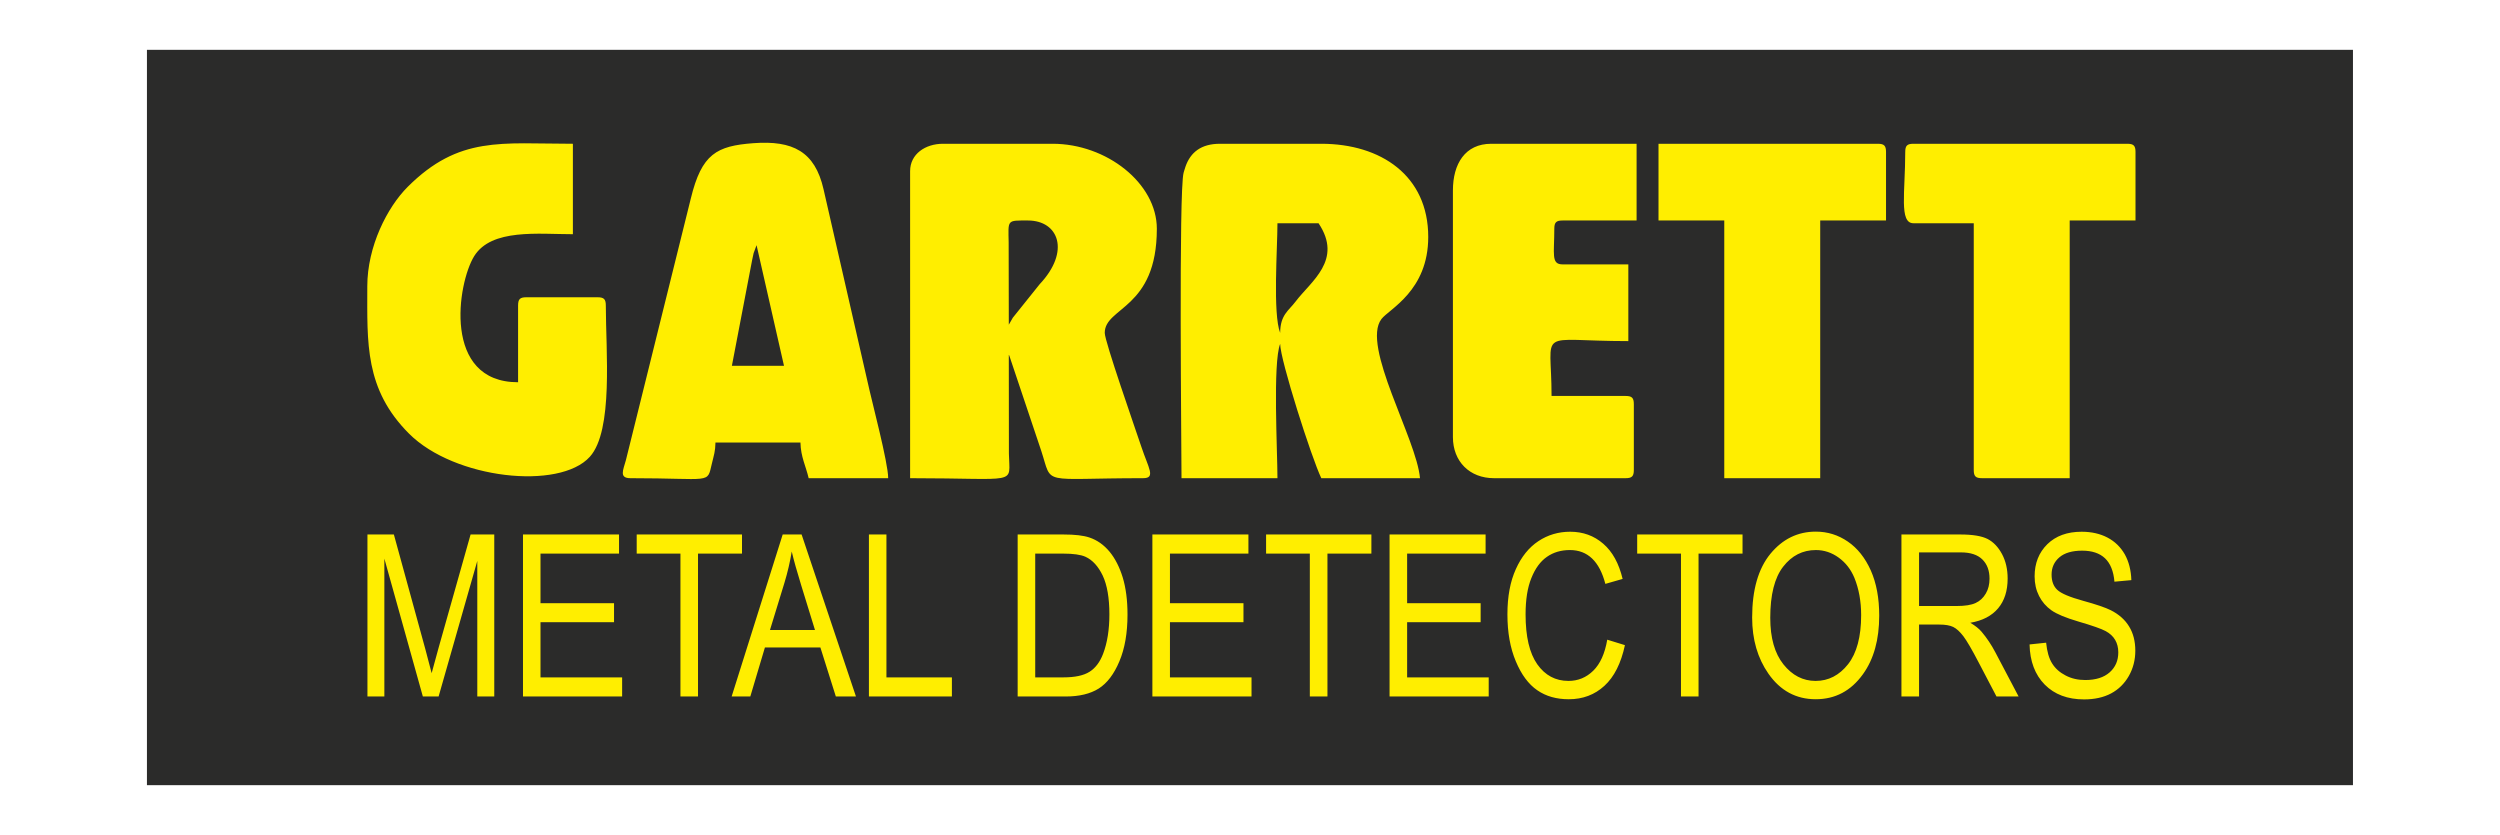
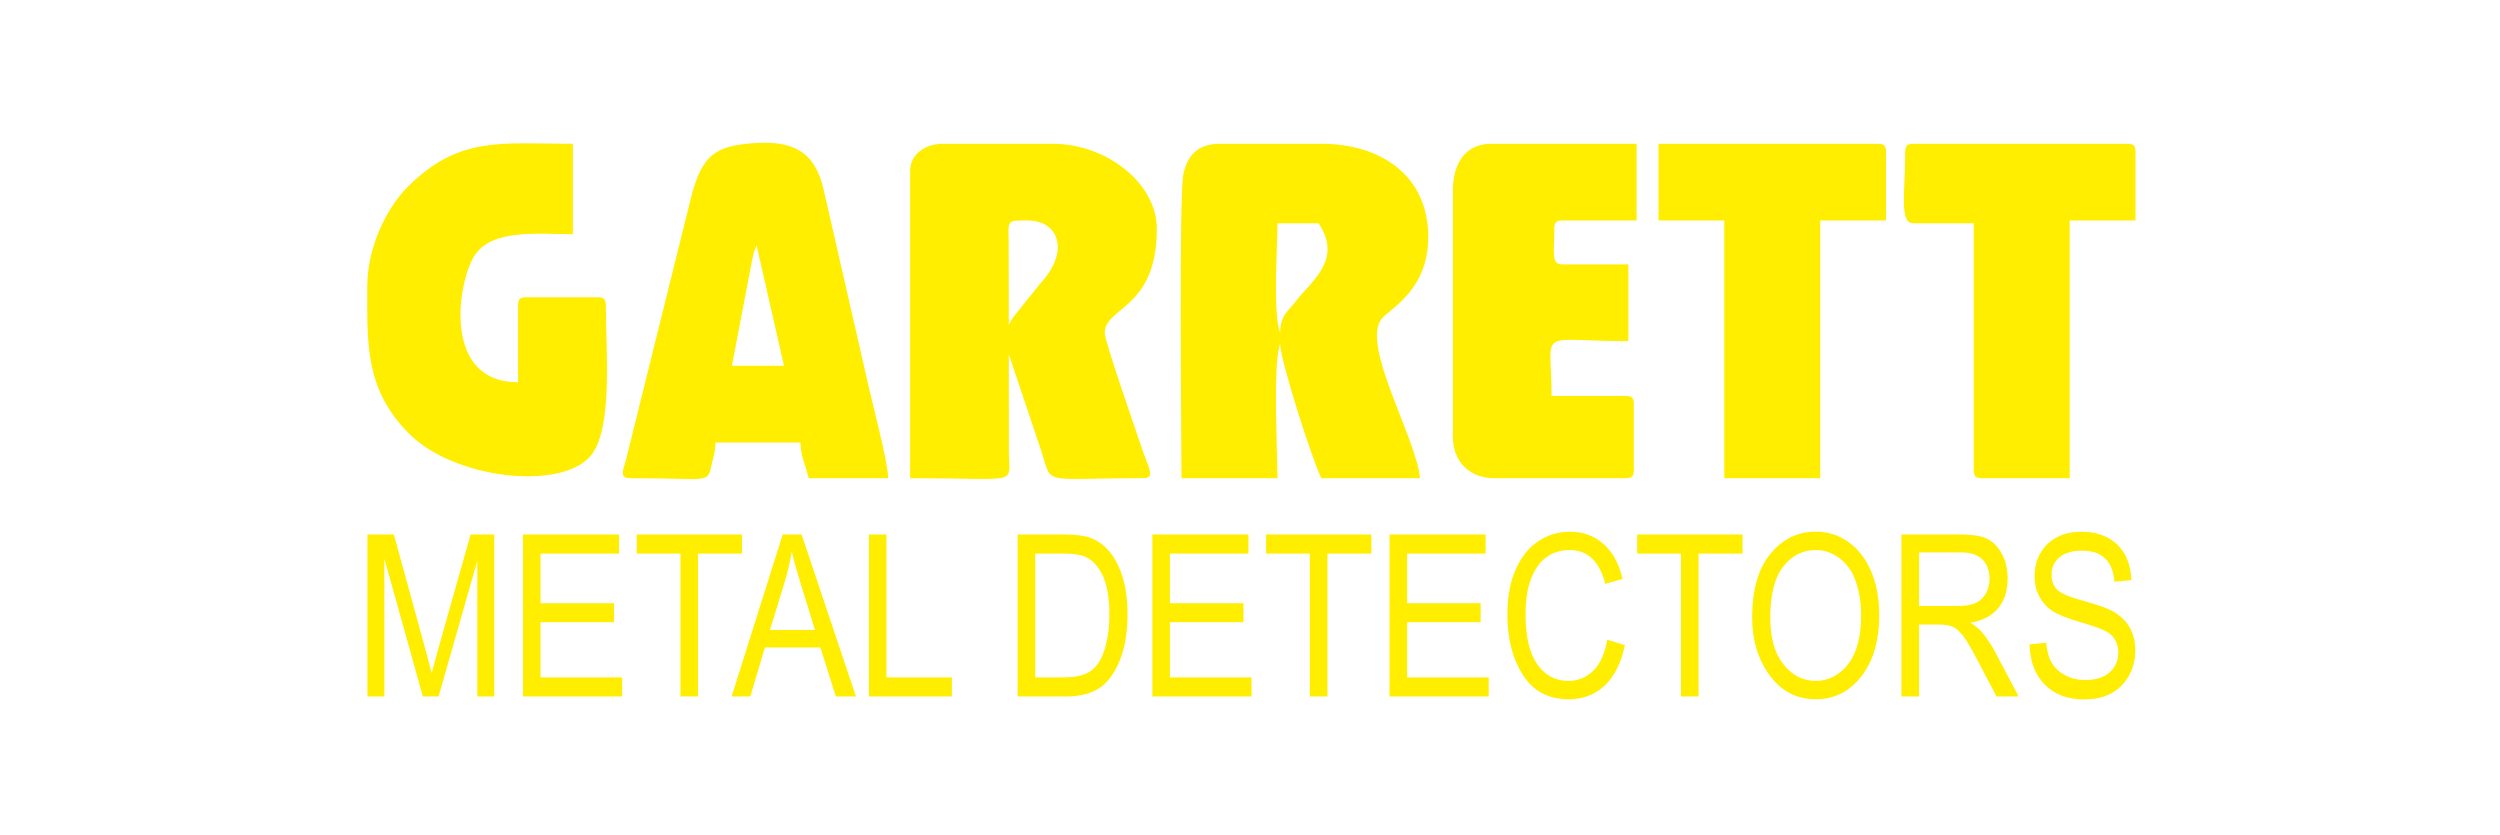
<svg xmlns="http://www.w3.org/2000/svg" xml:space="preserve" width="500px" height="167px" version="1.1" style="shape-rendering:geometricPrecision; text-rendering:geometricPrecision; image-rendering:optimizeQuality; fill-rule:evenodd; clip-rule:evenodd" viewBox="0 0 499.53 166.51">
  <defs>
    <style type="text/css"> .fil2 {fill:none} .fil0 {fill:#2B2B2A} .fil1 {fill:#FFEE00} </style>
  </defs>
  <g id="Layer_x0020_1">
-     <rect class="fil0" x="29.36" y="9.79" width="440.79" height="146.93" />
    <path class="fil1" d="M73.42 139l0 -32.37 5.28 0 6.29 22.92 1.26 4.79c0.31,-1.19 0.78,-2.92 1.42,-5.19l6.36 -22.52 4.73 0 0 32.37 -3.39 0 0 -27.09 -7.73 27.09 -3.15 0 -7.69 -27.55 0 27.55 -3.38 0zm31.08 0l0 -32.37 19.19 0 0 3.82 -15.69 0 0 9.91 14.69 0 0 3.8 -14.69 0 0 11.02 16.31 0 0 3.82 -19.81 0zm31.46 0l0 -28.55 -8.74 0 0 -3.82 21.04 0 0 3.82 -8.79 0 0 28.55 -3.51 0zm10.23 0l10.2 -32.37 3.78 0 10.86 32.37 -4.02 0 -3.09 -9.8 -11.08 0 -2.92 9.8 -3.73 0zm7.66 -13.29l8.99 0 -2.76 -8.96c-0.85,-2.76 -1.48,-4.99 -1.88,-6.72 -0.34,2.08 -0.82,4.14 -1.44,6.19l-2.91 9.49zm19.77 13.29l0 -32.37 3.5 0 0 28.55 13.08 0 0 3.82 -16.58 0zm29.72 0l0 -32.37 9.16 0c2.27,0 3.99,0.2 5.17,0.6 1.55,0.52 2.88,1.46 4.02,2.82 1.13,1.37 2.01,3.1 2.65,5.18 0.63,2.09 0.95,4.55 0.95,7.41 0,3.66 -0.54,6.78 -1.62,9.33 -1.07,2.56 -2.45,4.37 -4.13,5.44 -1.69,1.06 -3.89,1.59 -6.61,1.59l-9.59 0zm3.51 -3.82l5.65 0c2.29,0 4.01,-0.37 5.19,-1.11 1.18,-0.74 2.09,-1.94 2.72,-3.59 0.84,-2.2 1.26,-4.83 1.26,-7.89 0,-3.27 -0.45,-5.86 -1.33,-7.74 -0.9,-1.87 -2.04,-3.12 -3.44,-3.76 -0.94,-0.43 -2.44,-0.64 -4.49,-0.64l-5.56 0 0 24.73zm23.41 3.82l0 -32.37 19.19 0 0 3.82 -15.68 0 0 9.91 14.69 0 0 3.8 -14.69 0 0 11.02 16.3 0 0 3.82 -19.81 0zm31.46 0l0 -28.55 -8.74 0 0 -3.82 21.04 0 0 3.82 -8.78 0 0 28.55 -3.52 0zm15.93 0l0 -32.37 19.19 0 0 3.82 -15.68 0 0 9.91 14.69 0 0 3.8 -14.69 0 0 11.02 16.3 0 0 3.82 -19.81 0zm43.5 -11.35l3.53 1.09c-0.78,3.63 -2.14,6.34 -4.1,8.13 -1.95,1.79 -4.32,2.68 -7.12,2.68 -2.46,0 -4.56,-0.59 -6.3,-1.8 -1.75,-1.2 -3.17,-3.12 -4.28,-5.77 -1.12,-2.65 -1.68,-5.78 -1.68,-9.39 0,-3.55 0.56,-6.57 1.68,-9.03 1.11,-2.48 2.61,-4.34 4.51,-5.6 1.9,-1.26 4.02,-1.88 6.36,-1.88 2.56,0 4.76,0.8 6.6,2.4 1.85,1.59 3.13,3.94 3.87,7.03l-3.45 0.99c-1.17,-4.5 -3.54,-6.76 -7.08,-6.76 -1.77,0 -3.3,0.45 -4.6,1.36 -1.3,0.9 -2.33,2.31 -3.1,4.23 -0.78,1.91 -1.16,4.34 -1.16,7.26 0,4.44 0.78,7.76 2.34,9.98 1.56,2.21 3.64,3.32 6.23,3.32 1.91,0 3.57,-0.68 4.95,-2.04 1.4,-1.37 2.32,-3.43 2.8,-6.2zm14.73 11.35l0 -28.55 -8.75 0 0 -3.82 21.05 0 0 3.82 -8.79 0 0 28.55 -3.51 0zm14.22 -15.77c0,-5.51 1.21,-9.76 3.64,-12.73 2.44,-2.96 5.46,-4.44 9.08,-4.44 2.34,0 4.47,0.66 6.4,1.99 1.93,1.32 3.46,3.25 4.59,5.77 1.12,2.53 1.68,5.53 1.68,9.02 0,4.8 -1.08,8.71 -3.26,11.72 -2.4,3.34 -5.55,4.99 -9.43,4.99 -3.92,0 -7.07,-1.7 -9.45,-5.11 -2.16,-3.1 -3.25,-6.83 -3.25,-11.21zm3.62 0.07c0,3.99 0.88,7.09 2.64,9.29 1.76,2.2 3.9,3.3 6.42,3.3 2.57,0 4.73,-1.12 6.48,-3.33 1.74,-2.22 2.62,-5.5 2.62,-9.81 0,-2.78 -0.46,-5.27 -1.35,-7.46 -0.7,-1.68 -1.74,-3.02 -3.13,-4.03 -1.39,-1.01 -2.91,-1.52 -4.56,-1.52 -2.65,0 -4.83,1.11 -6.54,3.32 -1.72,2.21 -2.58,5.62 -2.58,10.24zm26.21 15.7l0 -32.37 11.77 0c2.46,0 4.27,0.3 5.45,0.9 1.17,0.61 2.13,1.62 2.88,3.02 0.75,1.41 1.12,3.04 1.12,4.89 0,2.44 -0.63,4.43 -1.9,5.94 -1.28,1.52 -3.13,2.48 -5.56,2.89 0.99,0.59 1.74,1.19 2.25,1.79 1.05,1.24 1.97,2.62 2.76,4.13l4.64 8.81 -4.42 0 -3.53 -6.74c-1.37,-2.63 -2.4,-4.4 -3.1,-5.32 -0.7,-0.91 -1.38,-1.52 -2.03,-1.84 -0.66,-0.31 -1.57,-0.47 -2.75,-0.47l-4.06 0 0 14.37 -3.52 0zm3.52 -18.08l7.55 0c1.64,0 2.89,-0.2 3.75,-0.6 0.85,-0.39 1.53,-1.02 2.03,-1.88 0.51,-0.85 0.75,-1.85 0.75,-2.98 0,-1.63 -0.48,-2.91 -1.44,-3.85 -0.95,-0.93 -2.37,-1.4 -4.25,-1.4l-8.39 0 0 10.71zm22.08 7.68l3.31 -0.35c0.18,1.78 0.58,3.17 1.21,4.16 0.62,0.99 1.51,1.79 2.68,2.39 1.16,0.61 2.47,0.91 3.93,0.91 2.09,0 3.71,-0.51 4.87,-1.53 1.16,-1.03 1.73,-2.35 1.73,-3.99 0,-0.96 -0.21,-1.79 -0.63,-2.5 -0.42,-0.72 -1.05,-1.3 -1.9,-1.76 -0.85,-0.46 -2.67,-1.1 -5.48,-1.92 -2.51,-0.74 -4.29,-1.48 -5.35,-2.23 -1.06,-0.75 -1.88,-1.7 -2.47,-2.86 -0.59,-1.16 -0.89,-2.46 -0.89,-3.92 0,-2.62 0.85,-4.76 2.54,-6.43 1.7,-1.66 3.98,-2.49 6.85,-2.49 1.97,0 3.7,0.39 5.18,1.17 1.48,0.78 2.62,1.9 3.45,3.35 0.81,1.46 1.25,3.18 1.31,5.15l-3.38 0.31c-0.18,-2.1 -0.81,-3.66 -1.89,-4.68 -1.08,-1.02 -2.6,-1.52 -4.56,-1.52 -1.98,0 -3.51,0.44 -4.55,1.33 -1.04,0.89 -1.56,2.04 -1.56,3.46 0,1.3 0.37,2.32 1.14,3.04 0.77,0.73 2.49,1.45 5.17,2.19 2.62,0.72 4.46,1.35 5.52,1.88 1.62,0.82 2.84,1.9 3.66,3.25 0.83,1.35 1.24,2.96 1.24,4.83 0,1.85 -0.43,3.54 -1.3,5.07 -0.87,1.52 -2.05,2.68 -3.55,3.48 -1.49,0.79 -3.29,1.19 -5.39,1.19 -3.29,0 -5.91,-0.99 -7.86,-2.96 -1.94,-1.97 -2.96,-4.65 -3.03,-8.02zm-203.96 -63.89l-0.03 -16.47c-0.08,-4.55 -0.39,-4.35 3.86,-4.35 6.09,0 8.56,6.13 2.33,12.74l-5.36 6.69c-0.06,0.1 -0.14,0.25 -0.2,0.35 -0.05,0.1 -0.15,0.26 -0.2,0.35l-0.4 0.69zm-19.72 -30.68l0 61.35c22.01,0 19.84,1.51 19.74,-4.91l-0.02 -19.74c0.07,0.12 0.15,0.18 0.17,0.37l6.33 18.87c2.3,7.01 -0.42,5.41 20.34,5.41 2.58,0 1.06,-2.02 -0.34,-6.23 -1.32,-3.94 -7.33,-21.1 -7.33,-22.8 0,-5.22 10.41,-4.7 10.41,-20.81 0,-9.09 -10.05,-16.98 -20.82,-16.98l-21.91 0c-3.53,0 -6.57,2.05 -6.57,5.47zm73.94 32.32c-1.49,-3.87 -0.54,-16.87 -0.54,-21.91l8.21 0c4.93,7.36 -1.53,11.59 -4.6,15.66 -1.36,1.81 -3.05,2.63 -3.07,6.25zm-19.71 29.03l19.17 0c0,-5.46 -0.95,-22.98 0.54,-26.84 0.01,3.2 6.24,22.71 8.22,26.84l19.72 0c-0.65,-7.8 -11.79,-26.48 -7.7,-31.8 1.54,-2.01 9.35,-5.63 9.35,-16.4 0,-12.26 -9.46,-18.62 -21.37,-18.62l-20.26 0c-3.71,0 -5.87,1.67 -6.88,4.58l-0.25 0.79c-0.04,0.13 -0.09,0.27 -0.12,0.41 -0.99,3.53 -0.42,55.7 -0.42,61.04zm-84.91 -46.56l5.48 24.1 -10.41 0 4.05 -21.15c0.02,-0.09 0.24,-1.16 0.29,-1.35l0.59 -1.6zm-25.19 46.56c16.4,0 15.26,1.24 16.26,-2.91 0.42,-1.77 0.68,-2.39 0.72,-4.21l16.98 0c0.06,2.86 1.09,4.74 1.64,7.12l15.89 0c0,-3.11 -3.24,-15.2 -4.15,-19.4l-8.77 -38.35c-1.72,-7.55 -6.17,-9.77 -14,-9.19 -7.33,0.55 -10.34,2.09 -12.52,11.07l-12.97 52.28c-0.54,1.97 -1.41,3.59 0.92,3.59zm164.33 -57.51l0 49.3c0,4.87 3.34,8.21 8.21,8.21l26.29 0c1.27,0 1.65,-0.38 1.65,-1.64l0 -13.15c0,-1.26 -0.38,-1.64 -1.65,-1.64l-14.79 0c0,-13.88 -3.32,-10.96 15.34,-10.96l0 -15.33 -13.14 0c-2.34,0 -1.65,-2.11 -1.65,-7.12 0,-1.27 0.38,-1.65 1.65,-1.65l14.79 0 0 -15.33 -29.04 0c-5.23,0 -7.66,4.02 -7.66,9.31zm90.38 -7.67c0,8.04 -1.26,14.24 1.64,14.24l12.05 0 0 49.3c0,1.26 0.38,1.64 1.64,1.64l17.53 0 0 -51.49 13.15 0 0 -13.69c0,-1.26 -0.38,-1.64 -1.65,-1.64l-42.72 0c-1.26,0 -1.64,0.38 -1.64,1.64zm-49.3 13.69l13.14 0 0 51.49 19.17 0 0 -51.49 13.15 0 0 -13.69c0,-1.26 -0.38,-1.64 -1.64,-1.64l-43.82 0 0 15.33zm-258 13.15c0,11.3 -0.56,20.54 8.35,29.45 9.06,9.06 30.04,11.35 36.12,4.61 4.73,-5.25 3.19,-21.21 3.19,-30.23 0,-1.26 -0.38,-1.64 -1.65,-1.64l-14.24 0c-1.26,0 -1.64,0.38 -1.64,1.64l0 15.34c-15.2,0 -12.11,-19.82 -8.77,-25.2 3.46,-5.55 12.81,-4.38 19.72,-4.38l0 -18.07c-14.33,0 -22.74,-1.63 -33.01,8.61 -4.09,4.09 -8.07,11.91 -8.07,19.87z" />
    <rect class="fil2" width="499.53" height="166.51" />
  </g>
</svg>